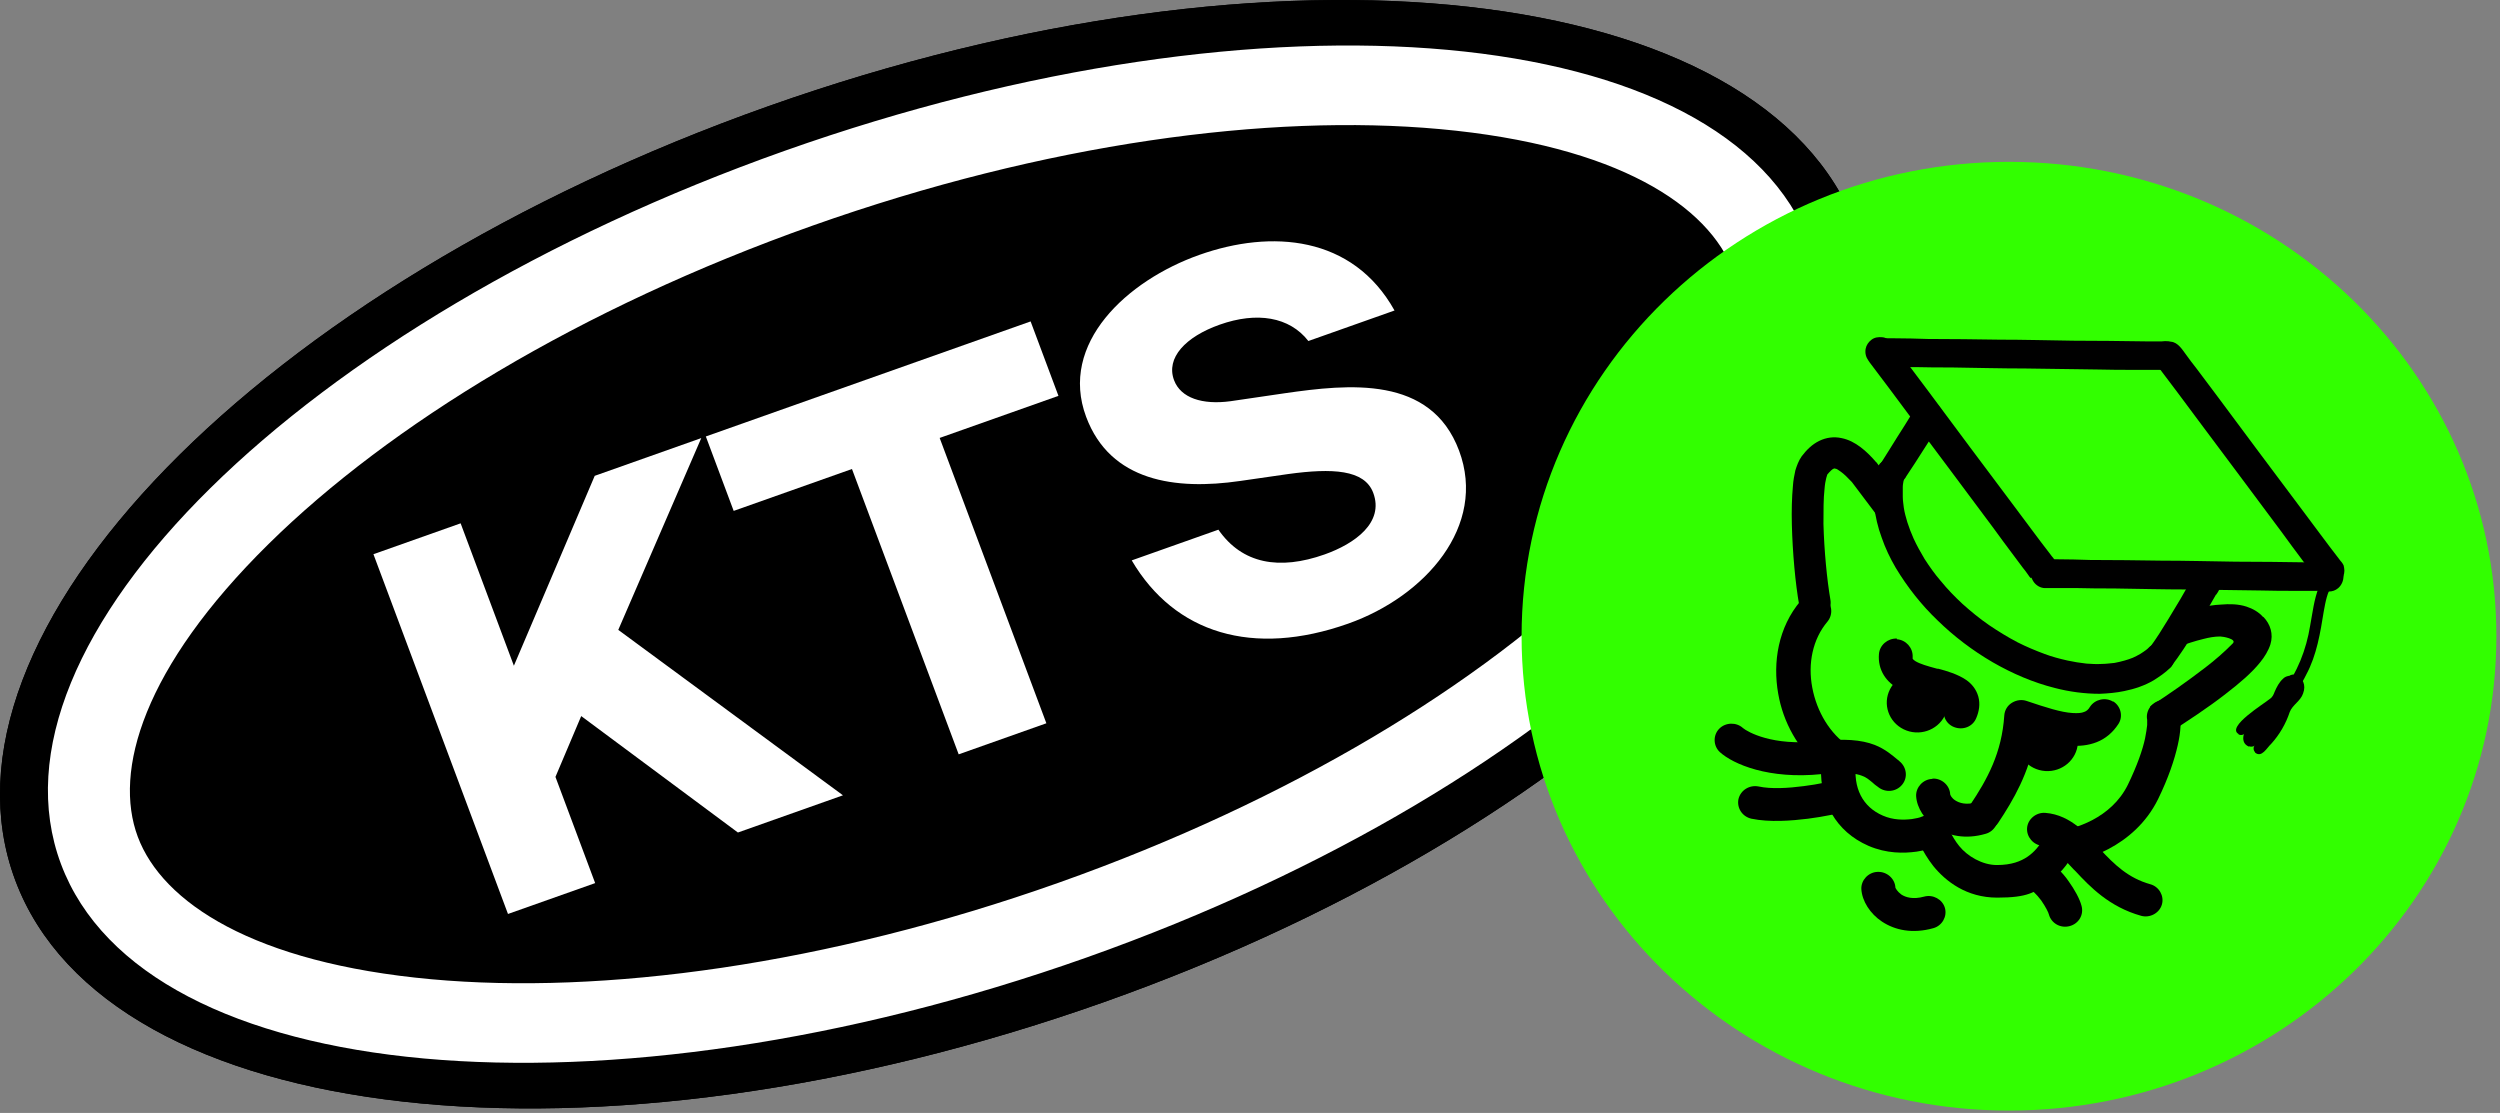
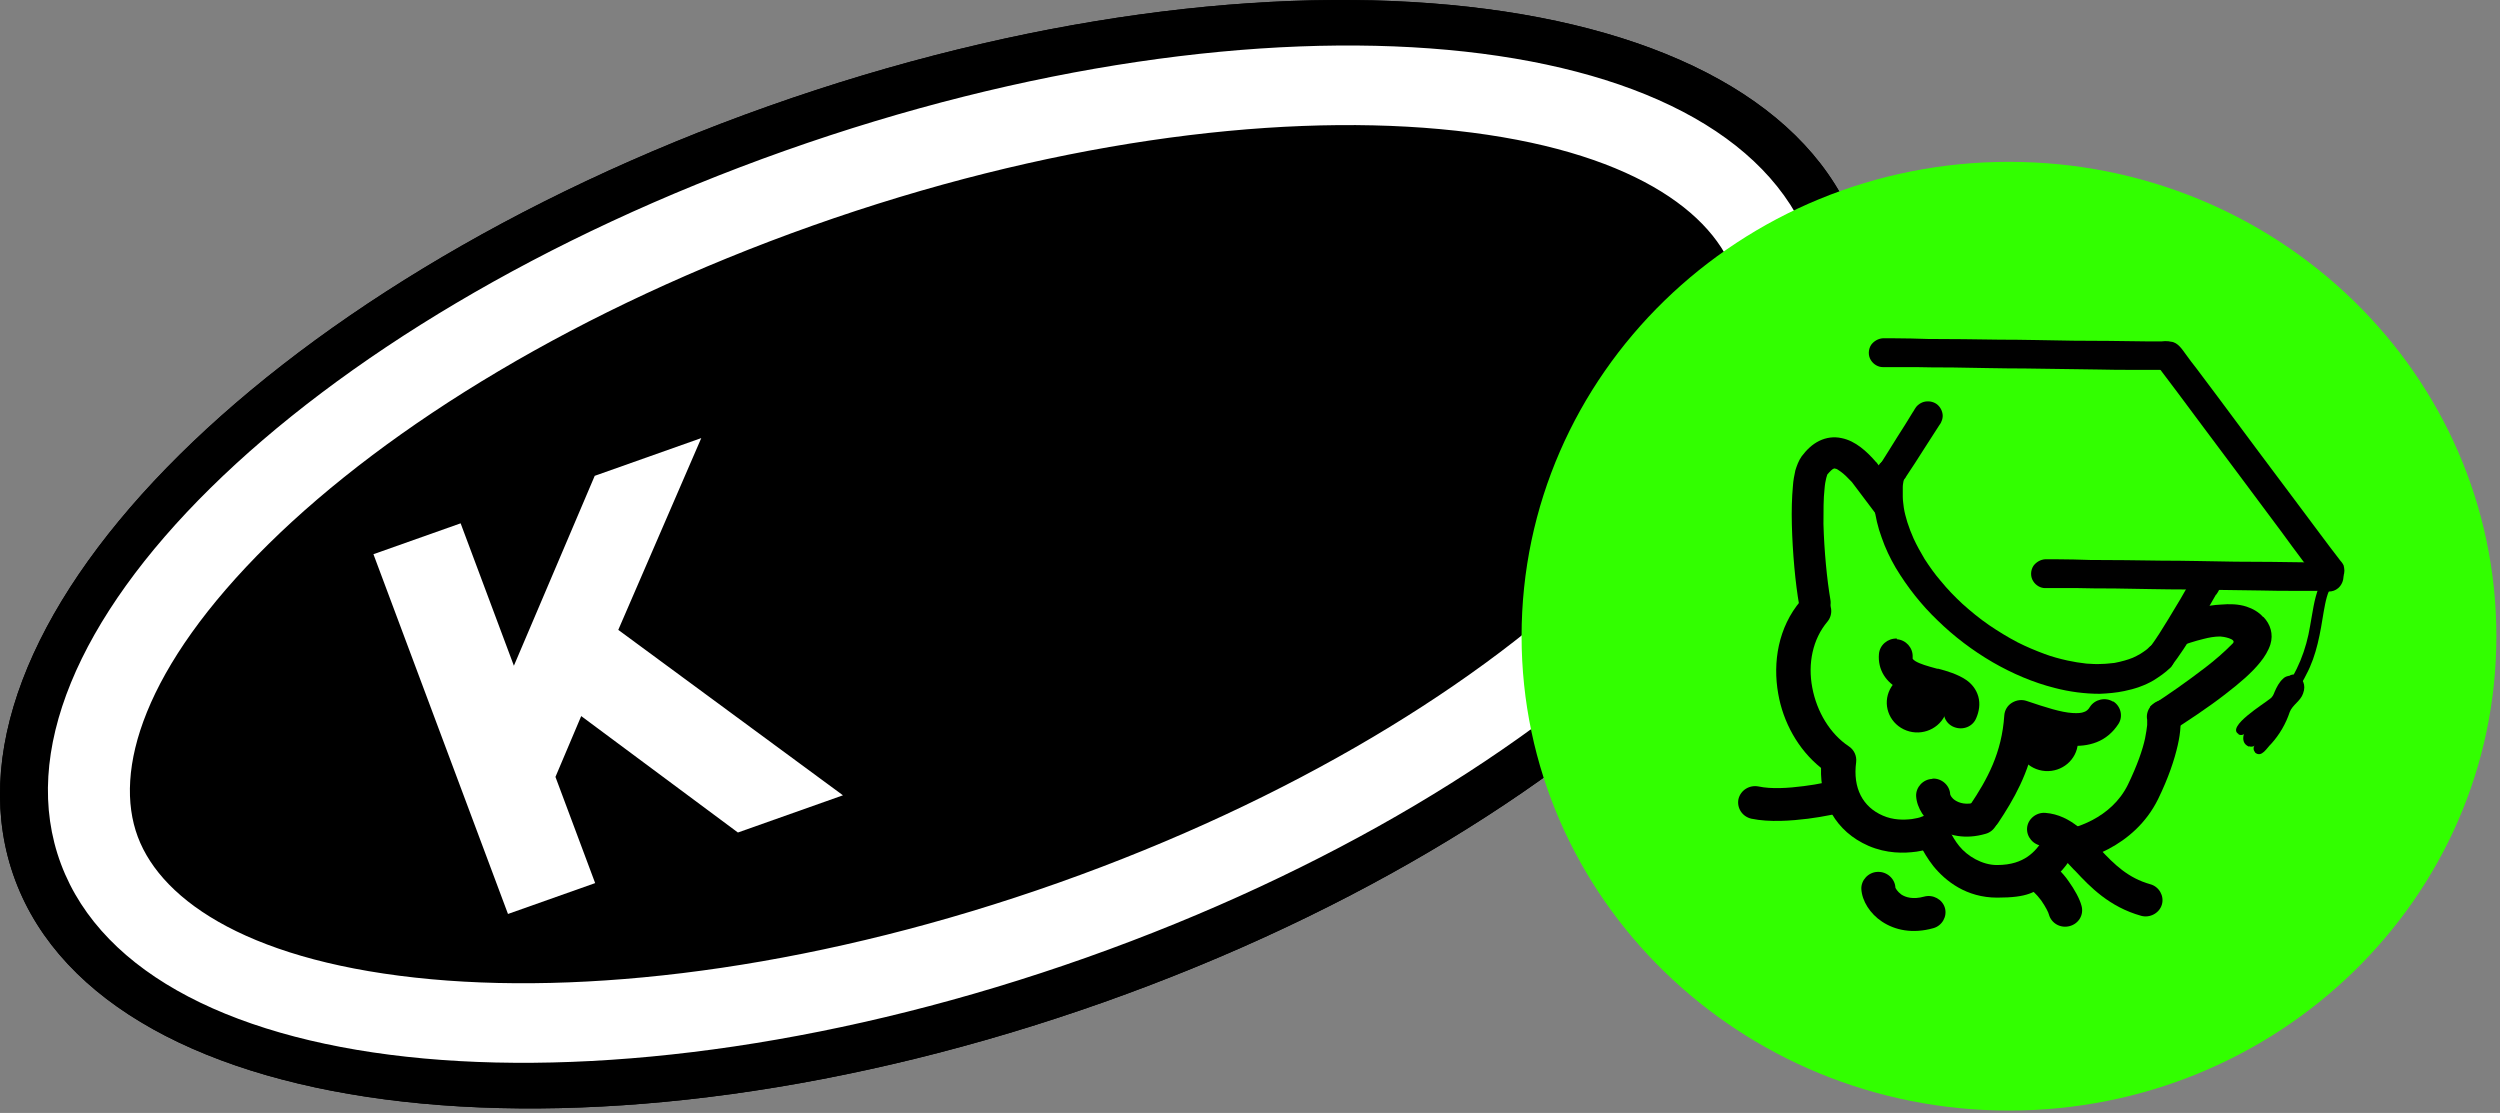
<svg xmlns="http://www.w3.org/2000/svg" width="155" height="69" viewBox="0 0 155 69" fill="none">
  <rect x="0" y="0" width="155" height="69" fill="#808080" stroke="none" />
  <path d="M115.11 14.141C120.848 29.483 99.942 50.973 68.418 62.141C36.892 73.308 6.685 69.924 0.948 54.582C-4.79 39.24 16.115 17.75 47.641 6.583C79.166 -4.585 109.373 -1.201 115.11 14.141Z" fill="black" />
  <path fill-rule="evenodd" clip-rule="evenodd" d="M104.331 38.41C112.622 29.887 115.772 21.424 113.29 14.786C110.807 8.148 102.805 3.636 90.824 2.294C78.972 0.966 63.844 2.849 48.303 8.354C32.762 13.86 19.93 21.881 11.727 30.313C3.436 38.837 0.286 47.299 2.768 53.937C5.251 60.576 13.253 65.087 25.234 66.429C37.086 67.757 52.214 65.874 67.755 60.369C83.296 54.864 96.128 46.842 104.331 38.41ZM68.418 62.141C99.942 50.973 120.848 29.483 115.11 14.141C109.373 -1.201 79.166 -4.585 47.641 6.583C16.115 17.75 -4.79 39.24 0.948 54.582C6.685 69.924 36.892 73.308 68.418 62.141Z" fill="black" />
  <path fill-rule="evenodd" clip-rule="evenodd" d="M99.359 34.992C107.145 27.321 108.995 20.909 107.472 16.836C105.949 12.763 100.297 9.009 89.266 8.003C78.661 7.035 64.819 8.873 50.389 13.985C35.959 19.097 24.141 26.349 16.656 33.724C8.871 41.396 7.02 47.808 8.543 51.881C10.066 55.953 15.719 59.708 26.749 60.714C37.354 61.681 51.197 59.843 65.627 54.732C80.056 49.62 91.875 42.368 99.359 34.992ZM67.36 59.368C97.31 48.758 117.401 28.961 112.236 15.148C107.07 1.336 78.604 -1.26 48.655 9.349C18.706 19.958 -1.385 39.756 3.78 53.568C8.945 67.38 37.411 69.977 67.36 59.368Z" fill="white" />
  <path d="M28.559 32.446L23.153 34.361L31.495 56.666L36.9 54.752L34.438 48.168L36.035 44.397L45.751 51.616L52.263 49.309L38.333 39.053L43.479 27.161L36.873 29.501L31.861 41.276L28.559 32.446Z" fill="white" />
-   <path d="M59.438 46.769L64.875 44.843L58.259 27.152L65.624 24.543L63.898 19.928L43.762 27.061L45.488 31.676L52.822 29.078L59.438 46.769Z" fill="white" />
-   <path d="M86.461 19.251C83.862 14.597 78.818 14.223 74.361 15.802C69.872 17.392 65.639 21.296 67.342 25.849C68.838 29.849 72.876 30.404 76.882 29.821L79.871 29.39C82.596 29.017 84.599 29.108 85.14 30.555C85.83 32.401 83.994 33.713 82.129 34.374C79.316 35.37 77.016 34.965 75.541 32.84L70.167 34.744C72.827 39.271 77.679 40.758 83.59 38.664C88.364 36.973 92.21 32.614 90.462 27.938C88.713 23.261 83.62 23.811 79.645 24.383L76.286 24.876C74.547 25.109 73.205 24.678 72.791 23.571C72.273 22.186 73.503 20.88 75.621 20.129C77.928 19.312 79.949 19.641 81.119 21.143L86.461 19.251Z" fill="white" />
  <path d="M154.775 39.444C154.775 55.687 141.245 68.855 124.556 68.855C107.867 68.855 94.338 55.687 94.338 39.444C94.338 23.201 107.867 10.034 124.556 10.034C141.245 10.034 154.775 23.201 154.775 39.444Z" fill="#32FF00" />
  <path fill-rule="evenodd" clip-rule="evenodd" d="M120.803 51.185C120.628 50.653 120.041 50.356 119.496 50.526C118.952 50.696 118.647 51.27 118.822 51.802L119.823 51.505C119.155 51.702 118.822 51.809 118.822 51.824V51.866C118.822 51.909 118.843 51.951 118.865 51.994C118.909 52.1 118.974 52.249 119.061 52.419C119.235 52.76 119.496 53.228 119.866 53.696C120.628 54.632 121.913 55.653 123.828 55.653C125.744 55.653 126.136 55.313 126.92 54.781C127.682 54.249 128.182 53.59 128.509 53.036C128.814 52.547 128.639 51.93 128.139 51.632C127.638 51.334 127.007 51.505 126.702 51.994C126.441 52.441 126.136 52.824 125.701 53.121C125.287 53.398 124.721 53.632 123.807 53.632C122.892 53.632 121.978 53.079 121.477 52.462C121.216 52.143 121.042 51.824 120.911 51.568C120.846 51.441 120.803 51.355 120.781 51.292C120.781 51.249 120.781 51.228 120.759 51.228L120.803 51.185Z" fill="black" />
  <path fill-rule="evenodd" clip-rule="evenodd" d="M133.909 43.42C134.475 43.313 135.019 43.675 135.149 44.228C135.236 44.675 135.215 45.356 135.019 46.207C134.823 47.079 134.453 48.207 133.8 49.547C132.319 52.547 129.119 53.462 127.683 53.547C127.117 53.59 126.616 53.164 126.572 52.59C126.529 52.037 126.964 51.547 127.552 51.505C128.575 51.441 130.904 50.739 131.928 48.654C132.515 47.441 132.842 46.484 132.994 45.782C133.06 45.441 133.103 45.164 133.125 44.952V44.633C133.016 44.08 133.386 43.548 133.952 43.42H133.909Z" fill="black" />
  <path fill-rule="evenodd" clip-rule="evenodd" d="M113.167 37.101C113.602 37.462 113.667 38.101 113.297 38.547C112.383 39.633 112.078 41.143 112.361 42.633C112.644 44.143 113.471 45.505 114.625 46.271C114.952 46.483 115.126 46.866 115.082 47.249C114.865 48.866 115.496 50.036 116.737 50.568C117.368 50.845 118.021 50.845 118.544 50.781C118.805 50.739 119.023 50.696 119.153 50.632C119.219 50.611 119.284 50.59 119.306 50.568H119.327C119.85 50.334 120.459 50.568 120.699 51.079C120.938 51.59 120.699 52.207 120.176 52.441L119.763 51.547C120.039 52.143 120.176 52.441 120.176 52.441H120.155C120.155 52.441 120.111 52.441 120.068 52.483C120.002 52.505 119.915 52.547 119.785 52.59C119.545 52.654 119.219 52.739 118.827 52.802C118.043 52.909 116.976 52.93 115.844 52.441C113.798 51.547 112.84 49.696 112.905 47.611C111.469 46.462 110.554 44.76 110.25 43.016C109.901 41.058 110.25 38.888 111.643 37.25C112.013 36.824 112.666 36.76 113.123 37.122L113.167 37.101Z" fill="black" />
  <path fill-rule="evenodd" clip-rule="evenodd" d="M140.308 38.25C140.047 37.952 139.677 37.739 139.285 37.611C138.762 37.441 138.218 37.441 137.696 37.484C137.26 37.505 136.847 37.569 136.433 37.675C136.019 37.782 135.976 37.739 135.824 37.824C135.671 37.909 135.693 37.952 135.693 38.143C135.736 38.867 135.453 39.547 135.018 40.101C135.541 39.93 136.085 39.739 136.629 39.611C136.956 39.526 137.304 39.462 137.652 39.462C137.805 39.462 138.697 39.611 138.436 39.888C137.892 40.441 137.326 40.93 136.716 41.398C135.519 42.313 134.452 43.058 133.298 43.803C133.951 44.1 134.147 44.781 134.517 45.42C135.606 44.718 136.912 43.867 138 43.015C138.828 42.377 139.611 41.718 140.134 41.058C140.395 40.739 140.635 40.356 140.765 39.952C140.961 39.313 140.765 38.696 140.33 38.25H140.308Z" fill="black" />
  <path fill-rule="evenodd" clip-rule="evenodd" d="M117.605 39.633C118.171 39.675 118.606 40.164 118.585 40.718V40.845C118.585 40.845 118.628 40.909 118.759 40.994C119.042 41.164 119.477 41.292 120.108 41.462H120.174C120.674 41.59 121.393 41.803 121.915 42.164C122.22 42.377 122.525 42.718 122.655 43.186C122.786 43.654 122.699 44.122 122.525 44.526C122.307 45.058 121.698 45.292 121.153 45.079C120.609 44.867 120.37 44.271 120.587 43.739C120.413 43.633 120.087 43.547 119.542 43.398C119.521 43.398 119.477 43.398 119.455 43.377C118.933 43.228 118.236 43.037 117.67 42.696C117.366 42.505 117.039 42.25 116.8 41.867C116.56 41.484 116.451 41.016 116.495 40.547C116.538 39.994 117.039 39.569 117.605 39.59V39.633ZM131.015 43.484C131.494 43.781 131.646 44.42 131.341 44.888C130.993 45.42 130.536 45.803 129.992 46.015C129.447 46.228 128.881 46.271 128.337 46.228C127.662 46.186 126.922 45.994 126.182 45.781C125.79 47.93 124.854 49.569 123.875 51.036C123.548 51.505 122.917 51.632 122.438 51.334C121.959 51.015 121.828 50.398 122.133 49.93C123.221 48.313 124.114 46.675 124.266 44.356C124.288 44.037 124.462 43.739 124.745 43.569C125.028 43.398 125.355 43.356 125.66 43.462C126.857 43.867 127.793 44.164 128.49 44.207C128.838 44.228 129.056 44.207 129.208 44.143C129.339 44.101 129.469 44.016 129.578 43.824C129.883 43.356 130.536 43.207 131.015 43.505V43.484Z" fill="black" />
  <path fill-rule="evenodd" clip-rule="evenodd" d="M116.404 54.057C115.838 54.079 115.381 54.568 115.403 55.121C115.447 55.866 115.947 56.653 116.687 57.142C117.493 57.674 118.581 57.908 119.866 57.547C120.41 57.398 120.737 56.823 120.584 56.291C120.432 55.76 119.844 55.44 119.3 55.589C118.603 55.781 118.146 55.632 117.885 55.462C117.624 55.27 117.536 55.079 117.515 55.036C117.493 54.483 116.992 54.036 116.426 54.057H116.404Z" fill="black" />
  <path fill-rule="evenodd" clip-rule="evenodd" d="M119.801 48.292C119.235 48.313 118.778 48.803 118.8 49.356C118.843 50.1 119.344 50.845 120.04 51.313C120.802 51.824 121.869 52.058 123.11 51.696C123.654 51.547 123.981 50.973 123.828 50.441C123.676 49.909 123.088 49.59 122.544 49.739C121.891 49.93 121.477 49.781 121.238 49.632C120.998 49.483 120.933 49.313 120.911 49.249C120.889 48.696 120.389 48.249 119.823 48.271L119.801 48.292Z" fill="black" />
-   <path fill-rule="evenodd" clip-rule="evenodd" d="M116.08 48.505C116.167 48.59 116.297 48.696 116.45 48.802C116.907 49.164 117.56 49.1 117.93 48.654C118.3 48.207 118.213 47.568 117.778 47.207C117.734 47.164 117.691 47.122 117.625 47.079C117.342 46.845 116.885 46.441 116.232 46.185C115.405 45.866 114.338 45.781 112.727 45.951C109.897 46.271 108.352 45.377 108.069 45.143C107.655 44.76 106.98 44.781 106.588 45.185C106.197 45.59 106.218 46.249 106.632 46.632C107.459 47.377 109.658 48.334 112.945 47.994C114.404 47.845 115.078 47.951 115.448 48.1C115.731 48.207 115.84 48.313 116.08 48.505Z" fill="black" />
  <path fill-rule="evenodd" clip-rule="evenodd" d="M130.207 52.653C131.078 53.589 131.948 54.441 133.32 54.823C133.864 54.972 134.191 55.547 134.038 56.079C133.886 56.611 133.298 56.93 132.754 56.781C130.773 56.228 129.575 54.972 128.683 54.015L128.552 53.887C128.139 53.441 127.834 53.1 127.507 52.845C127.181 52.568 126.898 52.462 126.637 52.441C126.071 52.398 125.635 51.887 125.679 51.334C125.722 50.781 126.245 50.355 126.811 50.398C127.638 50.462 128.291 50.824 128.835 51.249C129.292 51.611 129.728 52.079 130.098 52.483C130.141 52.526 130.185 52.589 130.229 52.632L130.207 52.653Z" fill="black" />
  <path fill-rule="evenodd" clip-rule="evenodd" d="M128.316 57.419C127.75 57.568 127.184 57.249 127.031 56.696C127.01 56.589 126.835 56.228 126.552 55.823C126.248 55.419 125.965 55.164 125.79 55.1C125.246 54.887 125.007 54.292 125.224 53.76C125.442 53.228 126.052 52.994 126.596 53.206C127.314 53.504 127.902 54.121 128.25 54.632C128.62 55.143 128.947 55.738 129.056 56.164C129.208 56.717 128.882 57.27 128.316 57.419Z" fill="black" />
  <path fill-rule="evenodd" clip-rule="evenodd" d="M113.444 48.483H113.356C113.269 48.483 113.161 48.526 113.008 48.547C112.725 48.611 112.312 48.675 111.833 48.739C110.875 48.866 109.808 48.93 109.024 48.76C108.458 48.654 107.914 48.994 107.784 49.547C107.675 50.1 108.023 50.632 108.589 50.76C109.721 50.994 111.071 50.887 112.094 50.76C112.616 50.696 113.073 50.611 113.4 50.547C113.552 50.526 113.705 50.483 113.792 50.462C113.835 50.462 113.879 50.462 113.901 50.441H113.922C114.488 50.313 114.837 49.76 114.706 49.207C114.576 48.654 114.01 48.313 113.444 48.441V48.483Z" fill="black" />
  <path d="M120.569 44.388C121.036 43.473 120.655 42.361 119.719 41.905C118.783 41.449 117.646 41.821 117.179 42.736C116.712 43.651 117.093 44.762 118.029 45.218C118.965 45.674 120.102 45.302 120.569 44.388Z" fill="black" />
  <path d="M128.828 46.087C128.901 45.067 128.115 44.182 127.071 44.111C126.028 44.04 125.123 44.809 125.05 45.828C124.977 46.848 125.763 47.733 126.807 47.804C127.85 47.875 128.755 47.106 128.828 46.087Z" fill="black" />
  <path fill-rule="evenodd" clip-rule="evenodd" d="M116.472 31.526C116.45 30.824 116.668 30.186 117.081 29.654L116.363 28.697C116.363 28.697 116.341 28.654 116.319 28.654C115.753 27.994 115.035 27.335 114.186 27.165C113.707 27.058 113.228 27.122 112.793 27.335C112.357 27.548 112.009 27.888 111.704 28.292C111.508 28.569 111.399 28.888 111.312 29.165C111.247 29.462 111.182 29.782 111.16 30.143C111.095 30.845 111.073 31.675 111.095 32.526C111.138 34.25 111.312 36.186 111.552 37.526C111.639 38.058 112.14 38.398 112.684 38.313C113.228 38.228 113.576 37.739 113.489 37.207C113.272 35.952 113.097 34.122 113.054 32.484C113.054 31.654 113.054 30.909 113.119 30.335C113.141 30.037 113.184 29.803 113.228 29.633C113.272 29.484 113.293 29.42 113.293 29.42C113.489 29.186 113.62 29.079 113.685 29.058C113.729 29.037 113.75 29.037 113.794 29.058C113.859 29.058 113.968 29.122 114.164 29.271C114.36 29.42 114.556 29.611 114.817 29.888L116.58 32.228C116.537 32.016 116.493 31.782 116.493 31.547L116.472 31.526Z" fill="black" />
  <path d="M127.398 42.654C126.048 42.313 124.764 41.76 123.545 41.058C122.304 40.335 121.15 39.462 120.127 38.462C119.126 37.505 118.255 36.399 117.537 35.207C117.188 34.611 116.884 33.973 116.666 33.335C116.426 32.697 116.274 32.016 116.187 31.335C116.143 30.931 116.143 30.505 116.187 30.101C116.187 29.888 116.23 29.654 116.274 29.441C116.296 29.293 116.339 29.165 116.383 29.037C116.535 28.59 117.036 28.356 117.471 28.484C117.863 28.59 118.124 28.973 118.103 29.356C118.103 29.484 118.059 29.59 118.037 29.718C118.016 29.867 117.972 30.037 117.972 30.186V30.803C117.972 31.037 118.016 31.271 118.037 31.484C118.081 31.782 118.168 32.08 118.255 32.377C118.364 32.718 118.494 33.058 118.647 33.399C118.843 33.824 119.082 34.25 119.322 34.654C119.626 35.122 119.953 35.59 120.323 36.016C120.737 36.526 121.194 36.994 121.673 37.441C122.195 37.909 122.739 38.356 123.327 38.76C123.893 39.143 124.481 39.505 125.091 39.824C125.635 40.101 126.201 40.335 126.767 40.547C127.224 40.718 127.703 40.845 128.182 40.952C128.574 41.037 128.965 41.101 129.357 41.143C129.684 41.164 129.989 41.186 130.315 41.164C130.576 41.164 130.838 41.122 131.099 41.101C131.317 41.058 131.512 41.016 131.73 40.952C131.904 40.909 132.057 40.845 132.231 40.782C132.383 40.718 132.536 40.633 132.688 40.547C132.819 40.462 132.927 40.399 133.036 40.313C133.102 40.271 133.167 40.207 133.21 40.164C133.363 39.994 133.602 39.888 133.82 39.867C134.103 39.845 134.386 39.952 134.582 40.143C134.93 40.526 134.887 41.101 134.538 41.42C134.234 41.718 133.885 41.952 133.515 42.186C132.971 42.505 132.34 42.718 131.708 42.845C131.208 42.952 130.685 42.994 130.185 43.016C129.248 43.016 128.291 42.888 127.398 42.654Z" fill="black" />
  <path d="M133.297 41.313C132.97 40.973 132.992 40.42 133.319 40.1C133.71 39.569 134.08 38.973 134.429 38.398C134.951 37.547 135.452 36.718 135.909 35.845C136.54 34.462 138.456 35.484 137.389 36.888V36.867C136.519 38.377 135.67 39.952 134.603 41.334C134.255 41.696 133.623 41.717 133.275 41.334L133.297 41.313Z" fill="black" />
  <path d="M116.91 29.994C116.496 29.782 116.3 29.207 116.562 28.803C116.932 28.229 117.28 27.654 117.628 27.101C117.955 26.59 118.281 26.08 118.586 25.569C118.63 25.505 118.673 25.441 118.717 25.356C118.826 25.165 118.978 25.037 119.174 24.952C119.435 24.846 119.74 24.867 119.979 24.994C120.219 25.122 120.393 25.378 120.437 25.654C120.48 25.888 120.393 26.165 120.241 26.356C119.914 26.846 119.609 27.356 119.283 27.846C118.913 28.42 118.543 29.016 118.151 29.59C118.151 29.611 118.151 29.633 118.129 29.633C117.998 29.824 117.824 29.994 117.585 30.058C117.519 30.058 117.432 30.079 117.367 30.079C117.215 30.079 117.062 30.037 116.91 29.973V29.994Z" fill="black" />
  <path d="M144.296 36.633H142.402C141.661 36.633 140.921 36.633 140.181 36.611C138.657 36.59 137.155 36.569 135.631 36.547C134.108 36.547 132.562 36.505 131.038 36.484C130.32 36.484 129.58 36.484 128.861 36.462H126.793C126.51 36.462 126.227 36.292 126.075 36.058C125.879 35.782 125.879 35.377 126.075 35.079C126.249 34.845 126.51 34.697 126.793 34.675H127.511C128.208 34.675 128.905 34.697 129.58 34.718C131.06 34.718 132.54 34.739 133.999 34.76C135.523 34.76 137.068 34.803 138.592 34.824C140.094 34.824 141.574 34.845 143.076 34.867H144.1C144.361 34.824 144.644 34.867 144.883 35.016C145.123 35.165 145.275 35.441 145.297 35.718C145.297 35.994 145.188 36.271 144.97 36.462C144.796 36.611 144.6 36.675 144.383 36.675C144.165 36.675 144.296 36.675 144.252 36.675L144.296 36.633Z" fill="black" />
  <path d="M134.234 22.931H132.34C131.599 22.931 130.859 22.931 130.119 22.91C128.595 22.889 127.093 22.867 125.569 22.846C124.046 22.846 122.5 22.803 120.976 22.782C120.258 22.782 119.518 22.782 118.799 22.761H116.731C116.448 22.761 116.165 22.591 116.013 22.357C115.817 22.08 115.817 21.676 116.013 21.378C116.187 21.144 116.448 20.995 116.731 20.974H117.449C118.146 20.974 118.843 20.995 119.518 21.016C120.998 21.016 122.478 21.038 123.937 21.059C125.461 21.059 127.006 21.101 128.53 21.123C130.032 21.123 131.512 21.144 133.014 21.165H134.038C134.299 21.123 134.582 21.165 134.821 21.314C135.061 21.463 135.213 21.74 135.235 22.016C135.235 22.293 135.126 22.569 134.908 22.761C134.734 22.91 134.538 22.974 134.321 22.974C134.103 22.974 134.234 22.974 134.19 22.974L134.234 22.931Z" fill="black" />
-   <path d="M125.943 35.867C125.856 35.803 125.791 35.718 125.725 35.611C125.638 35.484 125.529 35.335 125.421 35.207C125.225 34.952 125.029 34.675 124.833 34.42C124.419 33.867 124.006 33.314 123.592 32.739C122.743 31.59 121.872 30.441 121.023 29.292C120.131 28.101 119.238 26.91 118.367 25.739C117.562 24.654 116.756 23.569 115.929 22.484C115.907 22.442 115.864 22.399 115.842 22.357C115.69 22.144 115.624 21.91 115.668 21.633C115.712 21.399 115.842 21.208 116.038 21.059C116.234 20.91 116.473 20.888 116.713 20.91C117.148 20.952 117.41 21.399 117.649 21.718C117.845 21.995 118.041 22.25 118.259 22.527C118.672 23.08 119.108 23.654 119.521 24.207L122.133 27.718C123.004 28.888 123.875 30.037 124.746 31.207C125.551 32.271 126.335 33.356 127.162 34.42C127.162 34.441 127.206 34.462 127.227 34.505C127.271 34.548 127.315 34.611 127.358 34.675C127.38 34.718 127.423 34.782 127.423 34.824C127.423 34.867 127.445 34.909 127.445 34.931C127.489 35.165 127.445 35.399 127.315 35.59C127.14 35.845 126.836 35.994 126.531 36.016C126.313 36.016 126.117 35.952 125.943 35.803V35.867Z" fill="black" />
  <path d="M143.834 36.143C143.747 36.08 143.682 35.994 143.617 35.888C143.529 35.76 143.421 35.611 143.312 35.484C143.116 35.228 142.92 34.952 142.724 34.697C142.31 34.143 141.897 33.59 141.483 33.016C140.634 31.867 139.763 30.718 138.914 29.569C138.022 28.378 137.129 27.186 136.259 26.016C135.453 24.931 134.648 23.846 133.82 22.761C133.799 22.718 133.755 22.676 133.733 22.633C133.581 22.42 133.516 22.186 133.559 21.91C133.603 21.676 133.733 21.484 133.929 21.335C134.125 21.186 134.365 21.165 134.604 21.186C135.039 21.229 135.301 21.676 135.54 21.995C135.736 22.271 135.932 22.527 136.15 22.803C136.563 23.356 136.999 23.931 137.412 24.484L140.025 27.995C140.895 29.165 141.766 30.314 142.637 31.484C143.442 32.548 144.226 33.633 145.053 34.697C145.053 34.718 145.097 34.739 145.119 34.782C145.162 34.824 145.206 34.888 145.249 34.952C145.271 34.994 145.315 35.058 145.315 35.101C145.315 35.143 145.336 35.186 145.336 35.207C145.38 35.441 145.336 35.675 145.206 35.867C145.032 36.122 144.727 36.271 144.422 36.292C144.204 36.292 144.008 36.228 143.834 36.08V36.143Z" fill="black" />
  <path d="M139.527 45.547C139.396 45.419 139.396 45.228 139.527 45.1C140.202 44.377 140.898 43.675 141.508 42.887C142.444 41.696 142.988 40.27 143.227 38.803C143.38 37.994 143.467 37.164 143.772 36.398C143.881 36.185 143.968 35.93 144.164 35.803C144.447 35.632 144.773 35.952 144.621 36.228C144.272 36.739 144.185 37.313 144.076 37.888C143.859 39.228 143.641 40.611 142.988 41.824C142.378 43.079 141.399 44.1 140.419 45.079C140.158 45.292 139.897 45.866 139.527 45.547Z" fill="black" />
  <path d="M138.786 45.505C138.024 45.058 140.375 43.632 140.724 43.335C140.898 43.228 140.963 43.058 141.029 42.888C141.159 42.59 141.312 42.292 141.551 42.079C141.856 41.739 142.857 41.845 142.596 42.441V42.42C142.596 42.441 142.574 42.483 142.574 42.462C142.487 42.611 142.248 42.654 142.117 42.547C141.812 42.59 141.682 43.207 141.551 43.441C141.29 43.93 140.724 44.164 140.31 44.505C139.918 44.781 139.57 45.1 139.222 45.441C139.113 45.569 138.917 45.611 138.786 45.526V45.505Z" fill="black" />
  <path d="M139.809 46.632C139.678 46.483 139.7 46.271 139.852 46.143C140.092 45.888 140.331 45.611 140.549 45.313C140.919 44.824 141.159 44.249 141.376 43.696C141.529 43.334 141.921 43.143 142.116 42.803C142.334 42.377 141.986 42.505 141.877 42.249C141.768 41.398 143.205 41.909 142.791 42.994C142.639 43.462 142.138 43.696 141.964 44.143C141.725 44.866 141.333 45.547 140.81 46.122C140.549 46.356 140.223 47.015 139.809 46.654V46.632Z" fill="black" />
  <path d="M139.377 46.143C139.116 45.845 139.486 45.59 139.682 45.398C139.899 45.207 140.095 44.994 140.313 44.803C140.487 44.611 140.639 44.441 140.792 44.228C140.988 43.994 141.118 43.696 141.358 43.505C141.575 43.377 141.88 43.547 141.858 43.803C141.858 43.888 141.815 43.973 141.75 44.037C141.575 44.271 141.445 44.505 141.271 44.718C140.922 45.164 140.509 45.547 140.117 45.93C139.921 46.122 139.616 46.398 139.377 46.143Z" fill="black" />
  <path d="M139.438 46.292C138.85 46.058 139.09 45.335 139.438 44.973C139.917 44.335 140.505 43.803 141.071 43.228C141.463 43.016 141.724 43.505 141.441 43.782C140.918 44.398 140.287 44.909 139.852 45.569C140.135 45.611 140.2 45.994 139.961 46.143C139.808 46.249 139.634 46.335 139.438 46.271V46.292Z" fill="black" />
</svg>